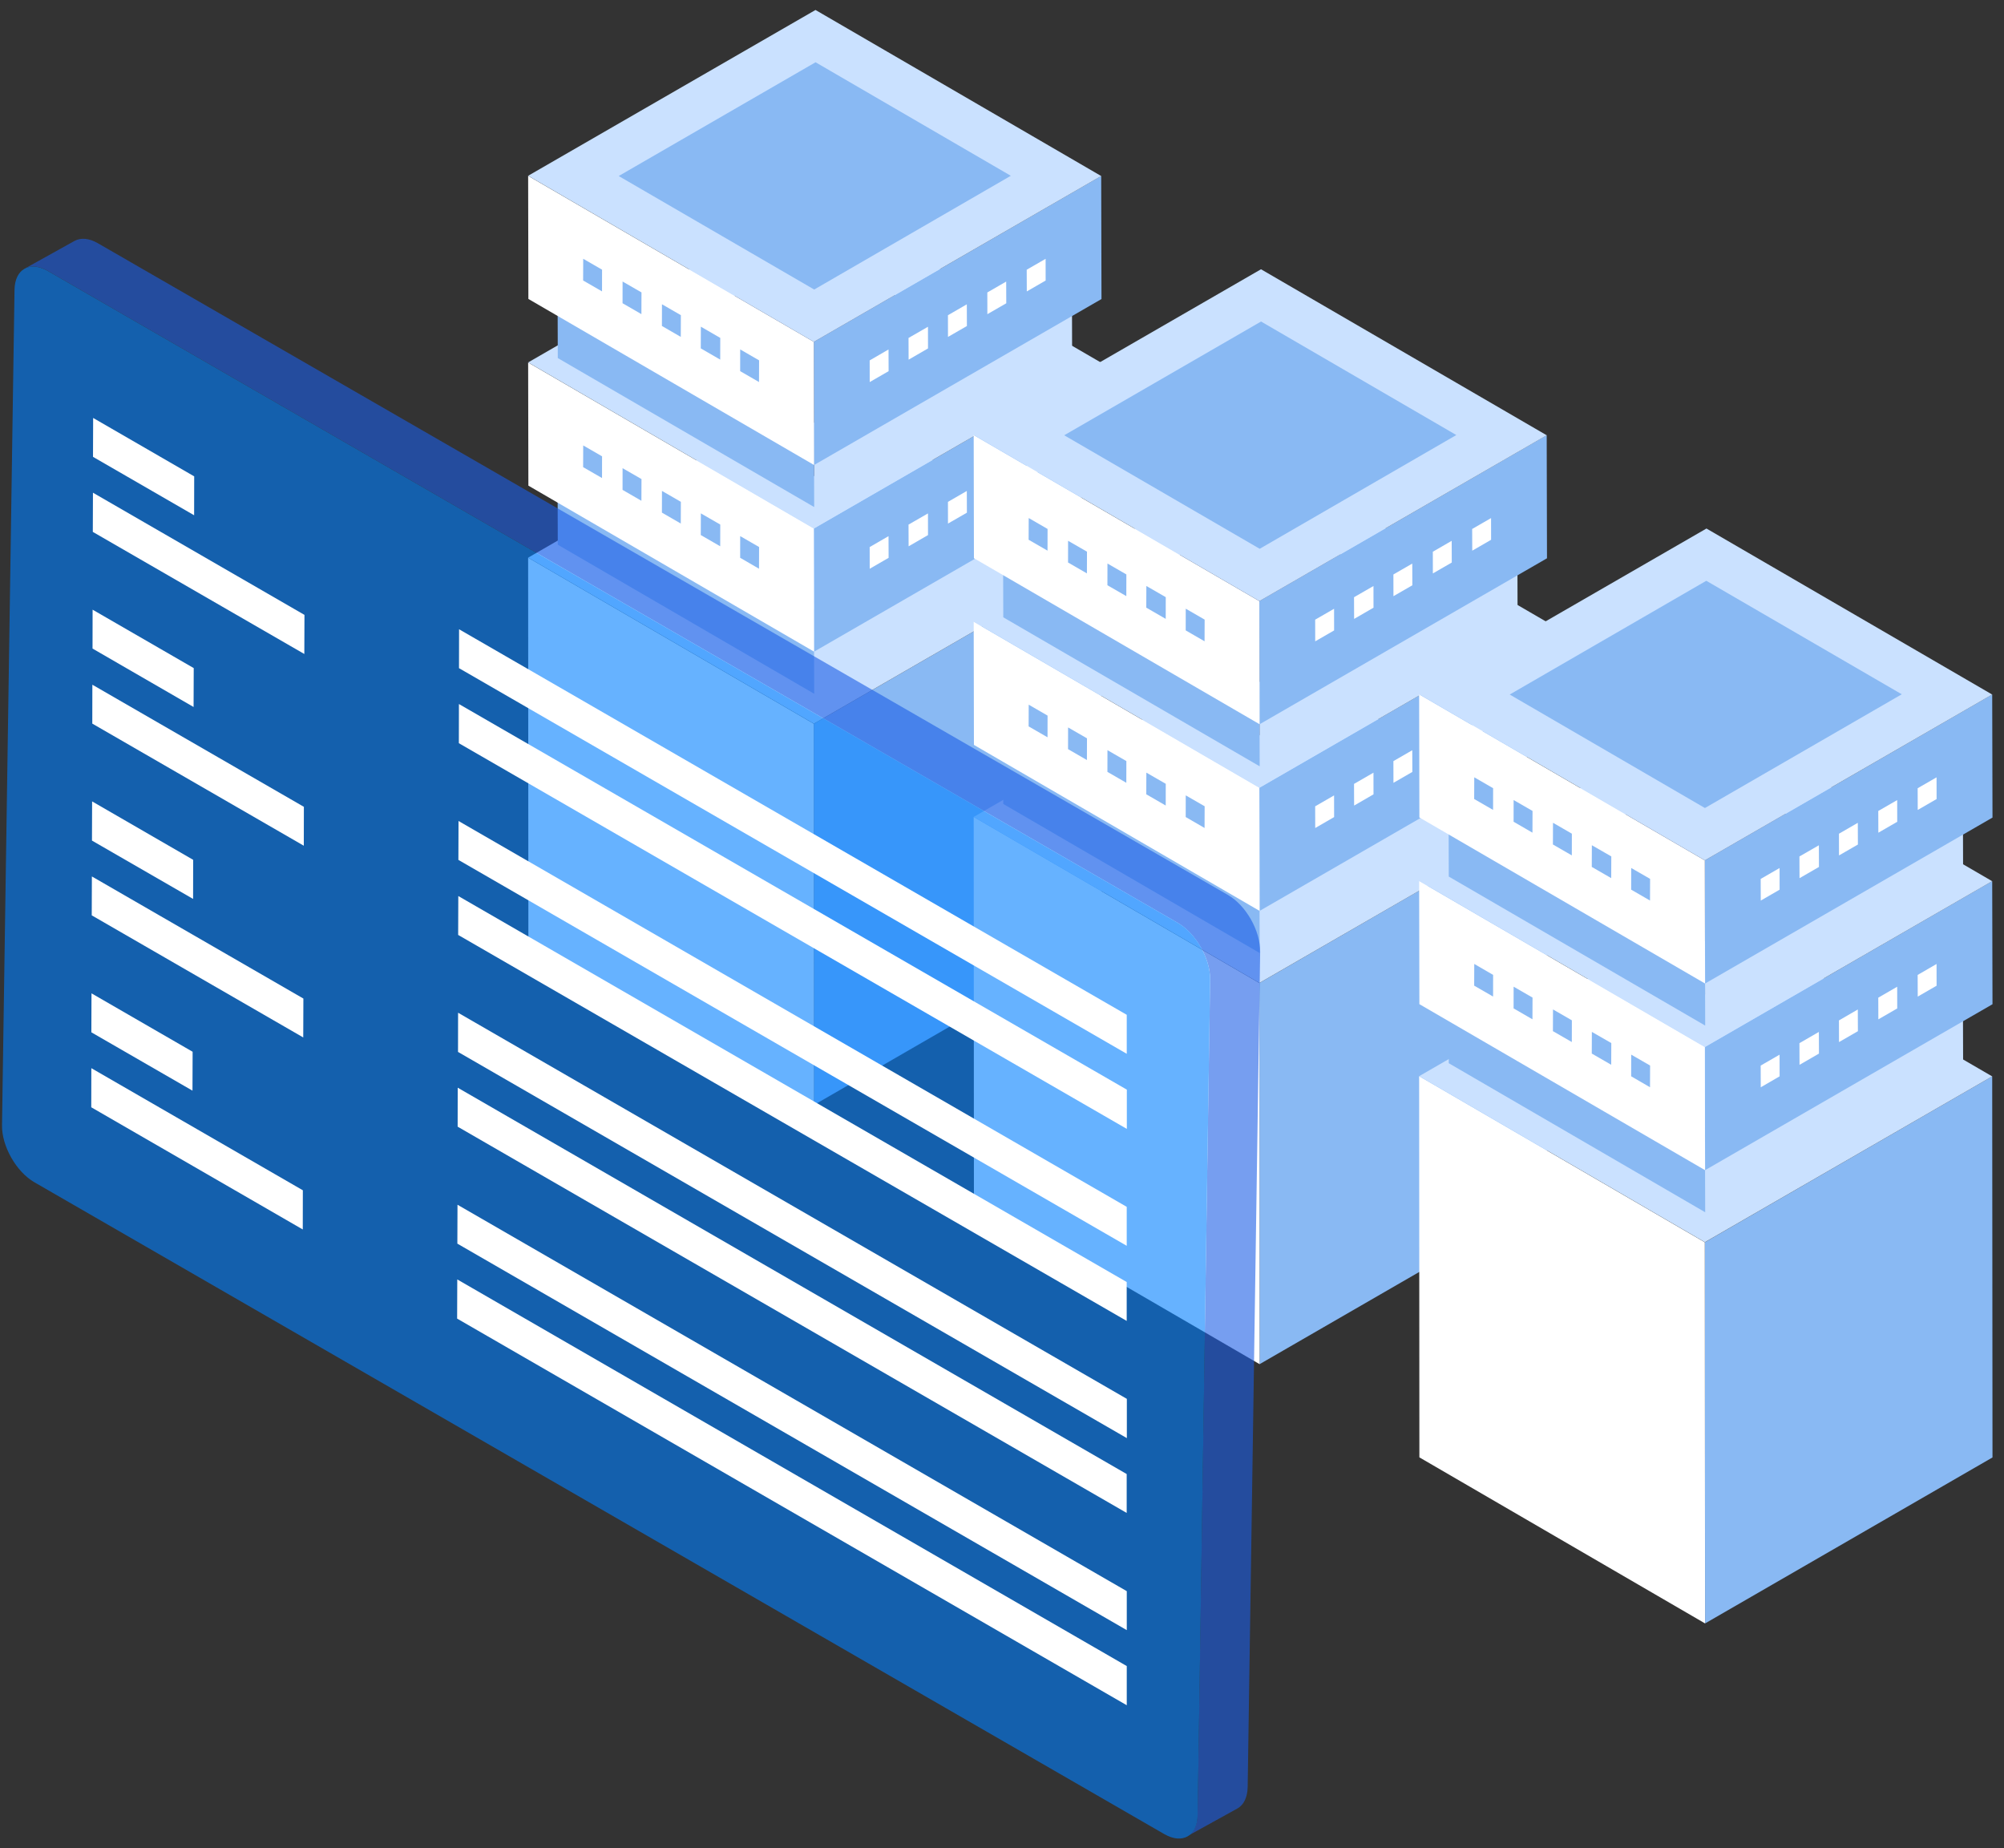
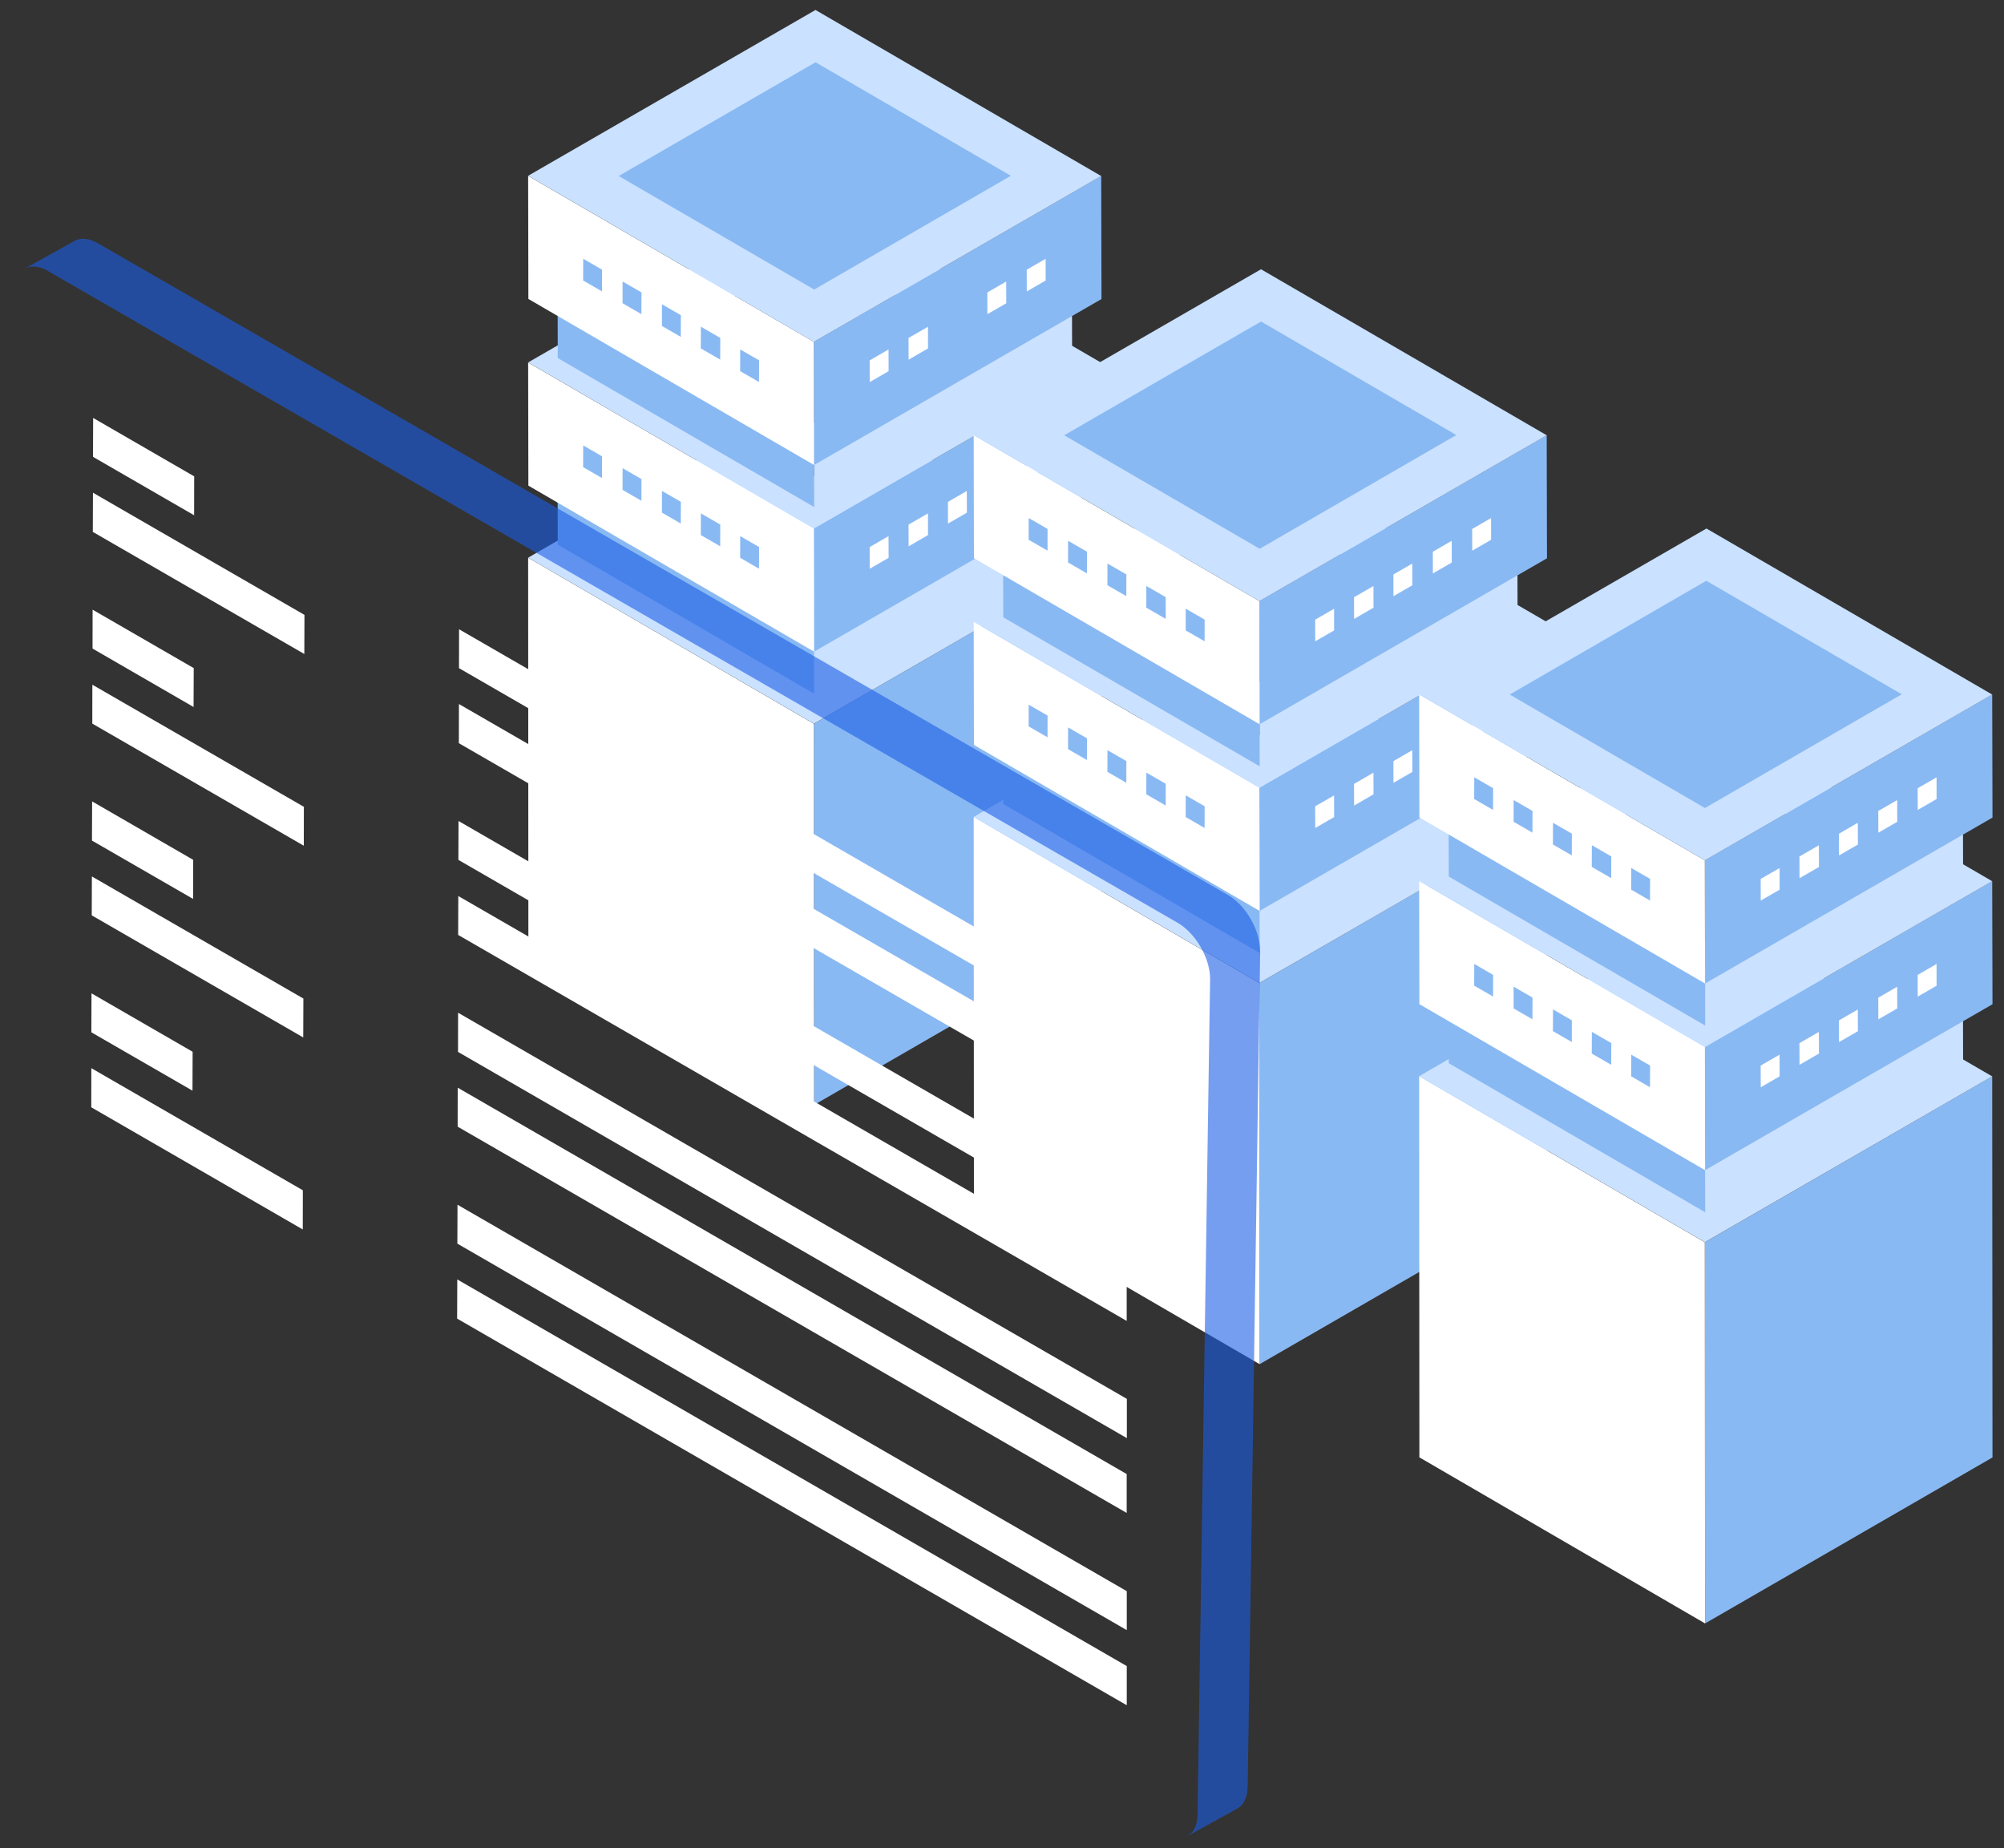
<svg xmlns="http://www.w3.org/2000/svg" width="167" height="154" viewBox="0 0 167 154" fill="none">
  <rect x="0" y="0" width="167" height="154" fill="#333333" stroke="none" />
  <path d="M67.82 60.303L67.841 92.06L91.791 78.231L91.767 46.475L67.82 60.303Z" fill="#89B9F3" />
  <path d="M44.012 46.468L44.032 78.224L67.838 92.06L67.817 60.303L44.012 46.468Z" fill="white" />
  <path d="M44.012 46.461L67.821 60.296L91.764 46.481L67.955 32.649L44.012 46.464V46.461Z" fill="#CAE1FF" />
  <path d="M67.828 50.784L67.849 57.803L89.343 45.391L89.326 38.372L67.828 50.784Z" fill="#CAE1FF" />
  <path d="M46.461 38.365L46.482 45.384L67.849 57.803L67.828 50.784L46.461 38.365Z" fill="#89B9F3" />
  <path d="M67.82 44.036L67.841 54.295L91.791 40.47L91.767 30.211L67.82 44.036Z" fill="#89B9F3" />
  <path d="M44.012 30.204L44.032 40.463L67.838 54.295L67.817 44.036L44.012 30.204Z" fill="white" />
  <path d="M44.012 30.197L67.821 44.033L91.764 30.218L67.955 16.386L44.012 30.197Z" fill="#CAE1FF" />
  <path d="M67.829 39.675L51.559 30.218L67.942 20.74L84.234 30.197L67.829 39.675Z" fill="#4C5671" />
  <path d="M50.172 38.021L50.169 39.83L48.594 38.922L48.601 37.113L50.172 38.021Z" fill="#89B9F3" />
  <path d="M53.458 39.916L53.451 41.725L51.879 40.817L51.882 39.008L53.458 39.916Z" fill="#89B9F3" />
  <path d="M56.739 41.811L56.732 43.62L55.16 42.712L55.164 40.903L56.739 41.811Z" fill="#89B9F3" />
  <path d="M60.022 43.706L60.018 45.515L58.398 44.58L58.405 42.774L60.022 43.706Z" fill="#89B9F3" />
  <path d="M63.258 45.577L63.251 47.386L61.68 46.474L61.683 44.669L63.258 45.577Z" fill="#89B9F3" />
  <path d="M85.559 38.025L85.566 39.834L87.137 38.926L87.134 37.117L85.559 38.025Z" fill="white" />
  <path d="M82.277 39.92L82.281 41.729L83.856 40.821L83.849 39.012L82.277 39.92Z" fill="white" />
  <path d="M78.996 41.815L78.999 43.624L80.575 42.716L80.568 40.907L78.996 41.815Z" fill="white" />
  <path d="M75.711 43.709L75.718 45.518L77.334 44.583L77.331 42.777L75.711 43.709Z" fill="white" />
  <path d="M72.473 45.58L72.476 47.389L74.051 46.478L74.044 44.672L72.473 45.58Z" fill="white" />
  <path d="M67.828 35.229L67.849 42.248L89.343 29.84L89.326 22.82L67.828 35.229Z" fill="#CAE1FF" />
  <path d="M46.461 22.814L46.482 29.833L67.849 42.248L67.828 35.229L46.461 22.814Z" fill="#89B9F3" />
  <path d="M67.82 28.484L67.841 38.743L91.791 24.915L91.767 14.659L67.82 28.484Z" fill="#89B9F3" />
  <path d="M44.012 14.652L44.032 24.908L67.838 38.743L67.817 28.484L44.012 14.652Z" fill="white" />
  <path d="M44.012 14.645L67.821 28.481L91.764 14.666L67.958 0.831L44.012 14.645Z" fill="#CAE1FF" />
  <path d="M50.172 22.469L50.169 24.278L48.594 23.37L48.601 21.561L50.172 22.469Z" fill="#89B9F3" />
  <path d="M53.458 24.364L53.451 26.173L51.879 25.265L51.882 23.456L53.458 24.364Z" fill="#89B9F3" />
  <path d="M56.739 26.259L56.732 28.069L55.16 27.16L55.164 25.352L56.739 26.259Z" fill="#89B9F3" />
  <path d="M60.022 28.154L60.018 29.963L58.398 29.028L58.405 27.219L60.022 28.154Z" fill="#89B9F3" />
  <path d="M63.258 30.025L63.251 31.831L61.68 30.923L61.683 29.114L63.258 30.025Z" fill="#89B9F3" />
  <path d="M85.559 22.473L85.566 24.282L87.137 23.374L87.134 21.565L85.559 22.473Z" fill="white" />
  <path d="M82.277 24.368L82.281 26.177L83.856 25.269L83.849 23.46L82.277 24.368Z" fill="white" />
-   <path d="M78.996 26.263L78.999 28.072L80.575 27.164L80.568 25.355L78.996 26.263Z" fill="white" />
  <path d="M75.711 28.158L75.718 29.967L77.334 29.031L77.331 27.226L75.711 28.158Z" fill="white" />
  <path d="M72.473 30.029L72.476 31.834L74.051 30.926L74.044 29.117L72.473 30.029Z" fill="white" />
  <path d="M104.945 81.904L104.966 113.661L128.916 99.832L128.892 68.076L104.945 81.904Z" fill="#89B9F3" />
  <path d="M81.141 68.069L81.161 99.826L104.967 113.661L104.946 81.904L81.141 68.069Z" fill="white" />
  <path d="M81.141 68.062L104.95 81.897L128.893 68.083L105.084 54.251L81.141 68.065V68.062Z" fill="#CAE1FF" />
  <path d="M104.949 72.385L104.97 79.404L126.464 66.992L126.447 59.973L104.949 72.385Z" fill="#CAE1FF" />
  <path d="M83.586 59.966L83.607 66.986L104.974 79.404L104.953 72.385L83.586 59.966Z" fill="#89B9F3" />
  <path d="M104.945 65.637L104.966 75.896L128.916 62.071L128.892 51.812L104.945 65.637Z" fill="#89B9F3" />
  <path d="M81.141 51.805L81.161 62.064L104.967 75.896L104.946 65.637L81.141 51.805Z" fill="white" />
  <path d="M81.141 51.798L104.95 65.634L128.893 51.819L105.084 37.987L81.141 51.802V51.798Z" fill="#CAE1FF" />
  <path d="M104.954 61.276L88.684 51.819L105.067 42.341L121.355 51.798L104.951 61.276H104.954Z" fill="#4C5671" />
  <path d="M87.297 59.622L87.294 61.431L85.719 60.523L85.726 58.714L87.297 59.622Z" fill="#89B9F3" />
  <path d="M90.582 61.517L90.576 63.326L89.004 62.418L89.007 60.609L90.582 61.517Z" fill="#89B9F3" />
  <path d="M93.864 63.412L93.86 65.221L92.285 64.313L92.289 62.504L93.864 63.412Z" fill="#89B9F3" />
  <path d="M97.147 65.307L97.143 67.116L95.523 66.18L95.53 64.375L97.147 65.307Z" fill="#89B9F3" />
  <path d="M100.387 67.177L100.38 68.986L98.809 68.075L98.812 66.269L100.387 67.177Z" fill="#89B9F3" />
  <path d="M122.68 59.629L122.687 61.435L124.258 60.527L124.255 58.718L122.68 59.629Z" fill="white" />
  <path d="M119.402 61.524L119.406 63.33L120.981 62.422L120.974 60.613L119.402 61.524Z" fill="white" />
  <path d="M116.117 63.416L116.121 65.225L117.696 64.317L117.689 62.508L116.117 63.416Z" fill="white" />
  <path d="M112.836 65.314L112.843 67.12L114.459 66.184L114.456 64.379L112.836 65.314Z" fill="white" />
  <path d="M109.598 67.181L109.601 68.99L111.176 68.079L111.173 66.273L109.598 67.181Z" fill="white" />
  <path d="M104.949 56.83L104.97 63.849L126.464 51.441L126.447 44.421L104.949 56.83Z" fill="#CAE1FF" />
  <path d="M83.586 44.415L83.607 51.434L104.974 63.849L104.953 56.83L83.586 44.415Z" fill="#89B9F3" />
  <path d="M104.945 50.085L104.966 60.344L128.916 46.516L128.892 36.26L104.945 50.085Z" fill="#89B9F3" />
  <path d="M81.141 36.253L81.161 46.509L104.967 60.344L104.946 50.086L81.141 36.253Z" fill="white" />
  <path d="M81.141 36.246L104.95 50.082L128.893 36.267L105.084 22.435L81.141 36.25V36.246Z" fill="#CAE1FF" />
  <path d="M87.297 44.071L87.294 45.88L85.719 44.972L85.726 43.163L87.297 44.071Z" fill="#89B9F3" />
  <path d="M90.582 45.965L90.576 47.775L89.004 46.867L89.007 45.058L90.582 45.965Z" fill="#89B9F3" />
  <path d="M93.864 47.861L93.86 49.669L92.285 48.762L92.289 46.953L93.864 47.861Z" fill="#89B9F3" />
  <path d="M97.147 49.755L97.143 51.564L95.523 50.629L95.53 48.823L97.147 49.755Z" fill="#89B9F3" />
  <path d="M100.387 51.626L100.38 53.432L98.809 52.524L98.812 50.715L100.387 51.626Z" fill="#89B9F3" />
  <path d="M122.68 44.074L122.687 45.883L124.258 44.975L124.255 43.166L122.68 44.074Z" fill="white" />
  <path d="M119.402 45.969L119.406 47.778L120.981 46.87L120.974 45.061L119.402 45.969Z" fill="white" />
  <path d="M116.117 47.864L116.121 49.673L117.696 48.765L117.689 46.956L116.117 47.864Z" fill="white" />
  <path d="M112.836 49.759L112.843 51.568L114.459 50.632L114.456 48.827L112.836 49.759Z" fill="white" />
  <path d="M109.598 51.63L109.601 53.435L111.176 52.527L111.173 50.722L109.598 51.63Z" fill="white" />
  <path d="M142.07 103.505L142.091 135.262L166.041 121.433L166.017 89.68L142.07 103.505Z" fill="#89B9F3" />
  <path d="M118.262 89.669L118.282 121.426L142.088 135.262L142.067 103.505L118.262 89.669Z" fill="white" />
  <path d="M118.262 89.662L142.071 103.498L166.014 89.683L142.205 75.851L118.262 89.666V89.662Z" fill="#CAE1FF" />
  <path d="M142.074 93.986L142.095 101.005L163.593 88.593L163.572 81.574L142.074 93.986Z" fill="#CAE1FF" />
  <path d="M120.711 81.567L120.732 88.587L142.099 101.005L142.078 93.986L120.711 81.567Z" fill="#89B9F3" />
  <path d="M142.07 87.238L142.091 97.497L166.041 83.672L166.017 73.413L142.07 87.238Z" fill="#89B9F3" />
  <path d="M118.262 73.406L118.282 83.665L142.088 97.497L142.067 87.238L118.262 73.406Z" fill="white" />
  <path d="M118.262 73.399L142.071 87.235L166.014 73.42L142.205 59.588L118.262 73.403V73.399Z" fill="#CAE1FF" />
  <path d="M142.079 82.878L125.809 73.42L142.192 63.942L158.48 73.399L142.076 82.878H142.079Z" fill="#4C5671" />
  <path d="M124.426 81.227L124.423 83.032L122.848 82.124L122.855 80.315L124.426 81.227Z" fill="#89B9F3" />
  <path d="M127.711 83.118L127.704 84.927L126.133 84.019L126.136 82.21L127.711 83.118Z" fill="#89B9F3" />
  <path d="M130.989 85.013L130.985 86.822L129.41 85.914L129.417 84.106L130.989 85.013Z" fill="#89B9F3" />
  <path d="M134.275 86.908L134.268 88.717L132.648 87.782L132.655 85.976L134.275 86.908Z" fill="#89B9F3" />
  <path d="M137.508 88.779L137.501 90.588L135.93 89.677L135.933 87.871L137.508 88.779Z" fill="#89B9F3" />
  <path d="M159.805 81.23L159.812 83.036L161.383 82.128L161.38 80.319L159.805 81.23Z" fill="white" />
  <path d="M156.523 83.125L156.53 84.931L158.102 84.023L158.099 82.214L156.523 83.125Z" fill="white" />
  <path d="M153.246 85.02L153.25 86.826L154.825 85.918L154.818 84.109L153.246 85.02Z" fill="white" />
  <path d="M149.953 86.915L149.96 88.721L151.58 87.785L151.573 85.98L149.953 86.915Z" fill="white" />
  <path d="M146.723 88.783L146.73 90.592L148.301 89.68L148.298 87.875L146.723 88.783Z" fill="white" />
  <path d="M142.074 78.431L142.095 85.45L163.593 73.042L163.572 66.022L142.074 78.431Z" fill="#CAE1FF" />
  <path d="M120.711 66.016L120.732 73.035L142.099 85.45L142.078 78.431L120.711 66.016Z" fill="#89B9F3" />
  <path d="M142.07 71.686L142.091 81.945L166.041 68.12L166.017 57.861L142.07 71.686Z" fill="#89B9F3" />
  <path d="M118.262 57.855L118.282 68.11L142.088 81.945L142.067 71.687L118.262 57.855Z" fill="white" />
  <path d="M118.262 57.848L142.071 71.683L166.014 57.868L142.205 44.036L118.262 57.851V57.848Z" fill="#CAE1FF" />
  <path d="M124.426 65.672L124.423 67.481L122.848 66.573L122.855 64.764L124.426 65.672Z" fill="#89B9F3" />
  <path d="M127.711 67.567L127.704 69.376L126.133 68.468L126.136 66.659L127.711 67.567Z" fill="#89B9F3" />
  <path d="M130.989 69.462L130.985 71.271L129.41 70.363L129.417 68.554L130.989 69.462Z" fill="#89B9F3" />
  <path d="M134.275 71.356L134.268 73.165L132.648 72.23L132.655 70.424L134.275 71.356Z" fill="#89B9F3" />
  <path d="M137.508 73.227L137.501 75.033L135.93 74.125L135.933 72.319L137.508 73.227Z" fill="#89B9F3" />
  <path d="M159.805 65.675L159.812 67.484L161.383 66.576L161.38 64.767L159.805 65.675Z" fill="white" />
  <path d="M156.523 67.57L156.53 69.379L158.102 68.471L158.099 66.662L156.523 67.57Z" fill="white" />
  <path d="M153.246 69.465L153.25 71.274L154.825 70.366L154.818 68.557L153.246 69.465Z" fill="white" />
  <path d="M149.953 71.36L149.96 73.169L151.58 72.233L151.573 70.428L149.953 71.36Z" fill="white" />
  <path d="M146.723 73.231L146.73 75.036L148.301 74.128L148.298 72.323L146.723 73.231Z" fill="white" />
  <path d="M105.088 26.789L121.359 36.247L104.975 45.725L88.684 36.267L105.088 26.789Z" fill="#89B9F3" />
  <path d="M67.963 5.188L84.234 14.646L67.85 24.124L51.559 14.666L67.963 5.188Z" fill="#89B9F3" />
  <path d="M142.079 67.325L125.809 57.868L142.192 48.39L158.48 57.847L142.076 67.325H142.079Z" fill="#89B9F3" />
  <g opacity="0.6">
    <path d="M102.328 74.567L8.161 20.27C7.408 19.83 6.727 19.8 6.227 20.065L2.047 22.39C2.559 22.107 3.24 22.137 3.993 22.577L98.148 76.892C99.653 77.766 100.87 79.88 100.84 81.615L99.798 151.199C99.786 152.085 99.455 152.705 98.943 152.988L103.117 150.681C103.629 150.398 103.954 149.778 103.972 148.892L105.014 79.308C105.033 77.549 103.84 75.44 102.328 74.567Z" fill="#1B5EE6" />
-     <path d="M1.21 24.155C1.234 22.409 2.487 21.716 4.005 22.589L98.16 76.898C99.672 77.772 100.871 79.88 100.847 81.627L99.805 151.223C99.781 152.97 98.54 153.687 97.022 152.814L2.867 98.505C1.355 97.631 0.144 95.505 0.168 93.758L1.21 24.161V24.155Z" fill="#007FFF" />
  </g>
  <path d="M25.237 99.173L25.231 102.438L7.605 92.258L7.611 88.999L25.237 99.173Z" fill="white" />
  <path d="M16.052 87.632L16.04 90.873L7.613 86.012L7.625 82.765L16.052 87.632Z" fill="white" />
  <path d="M25.282 83.199L25.27 86.439L7.645 76.266L7.657 73.025L25.282 83.199Z" fill="white" />
  <path d="M16.097 71.639L16.091 74.898L7.664 70.037L7.676 66.772L16.097 71.639Z" fill="white" />
  <path d="M25.323 67.224L25.317 70.465L7.691 60.291L7.697 57.05L25.323 67.224Z" fill="white" />
  <path d="M16.144 55.665L16.132 58.906L7.711 54.038L7.717 50.798L16.144 55.665Z" fill="white" />
  <path d="M25.372 51.232L25.36 54.49L7.734 44.317L7.746 41.052L25.372 51.232Z" fill="white" />
  <path d="M16.183 39.69L16.177 42.931L7.75 38.064L7.762 34.823L16.183 39.69Z" fill="white" />
  <path d="M93.897 138.815L38.106 106.601L38.094 109.865L93.897 142.08V138.815Z" fill="white" />
  <path d="M93.898 132.574L38.125 100.378L38.113 103.619L93.898 135.821V132.574Z" fill="white" />
  <path d="M93.891 122.816L38.143 90.626L38.137 93.873L93.891 126.057V122.816Z" fill="white" />
  <path d="M93.904 116.552L38.174 84.38L38.168 87.645L93.904 119.823V116.552Z" fill="white" />
  <path d="M93.892 106.817L38.192 74.657L38.18 77.898L93.892 110.058V106.817Z" fill="white" />
  <path d="M93.894 100.553L38.211 68.405L38.199 71.646L93.894 103.8V100.553Z" fill="white" />
  <path d="M93.903 90.789L38.244 58.659L38.238 61.923L93.903 94.059V90.789Z" fill="white" />
  <path d="M93.896 84.554L38.256 52.43L38.25 55.671L93.896 87.801V84.554Z" fill="white" />
</svg>